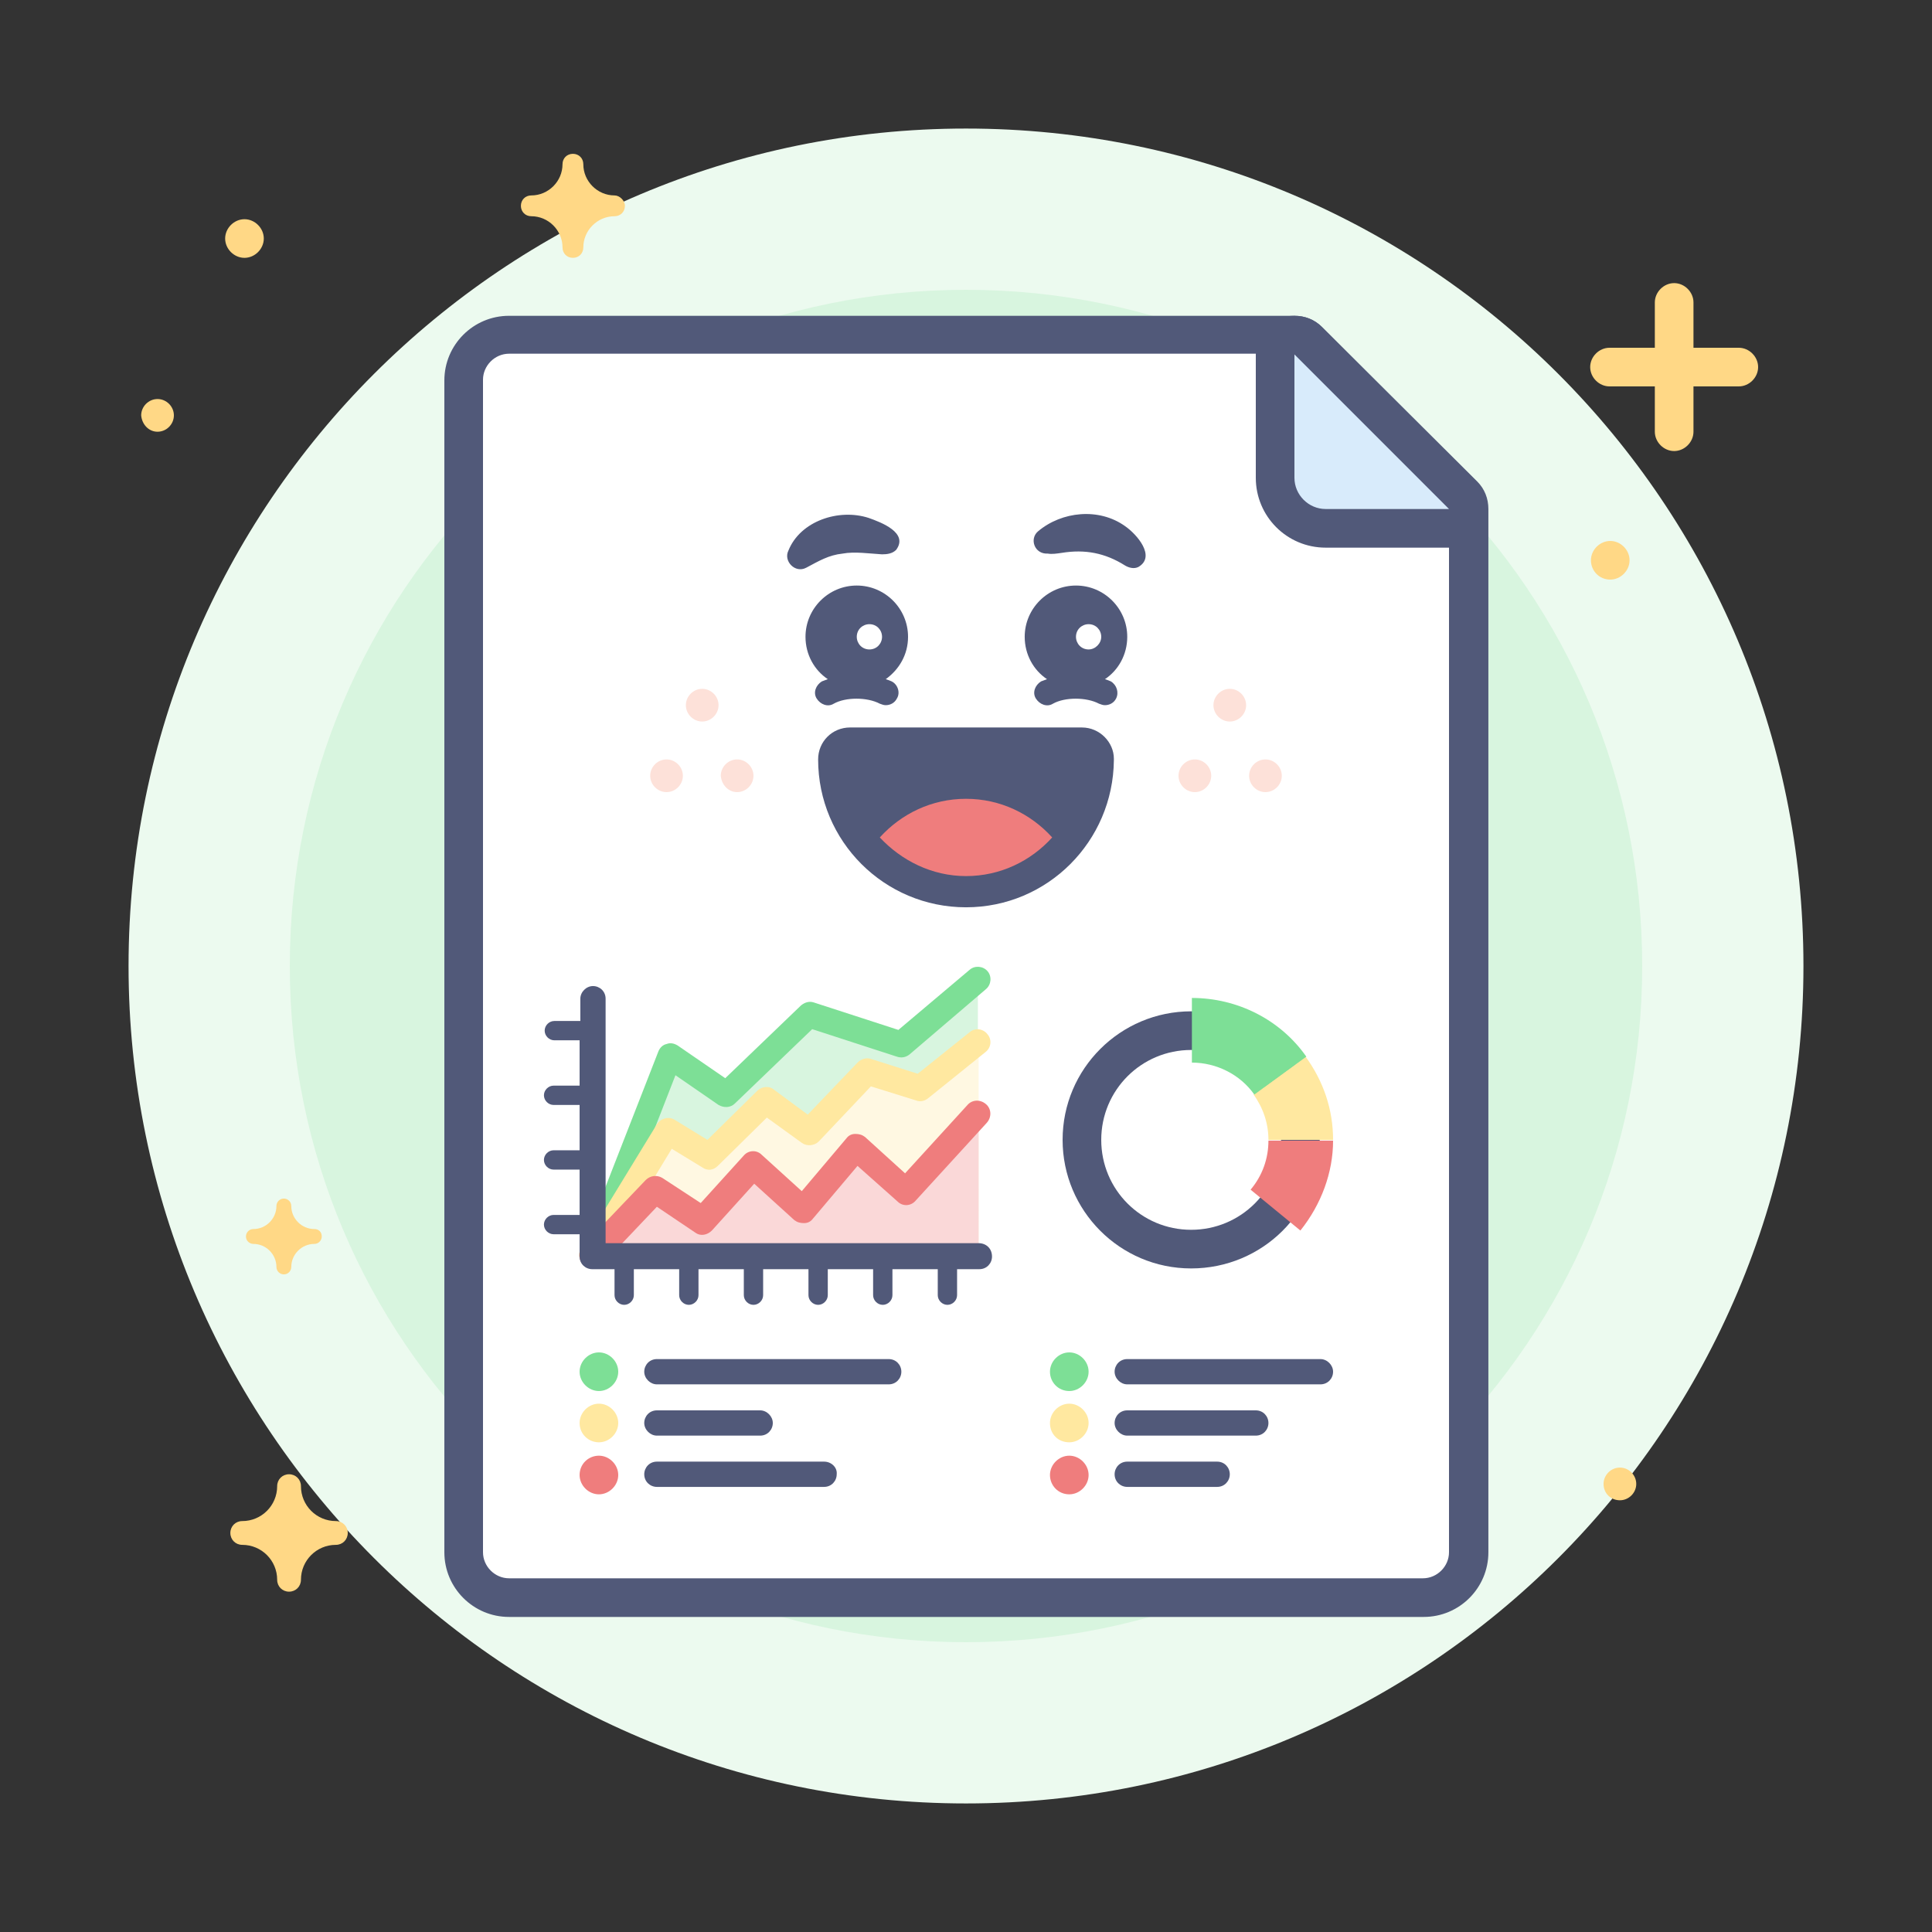
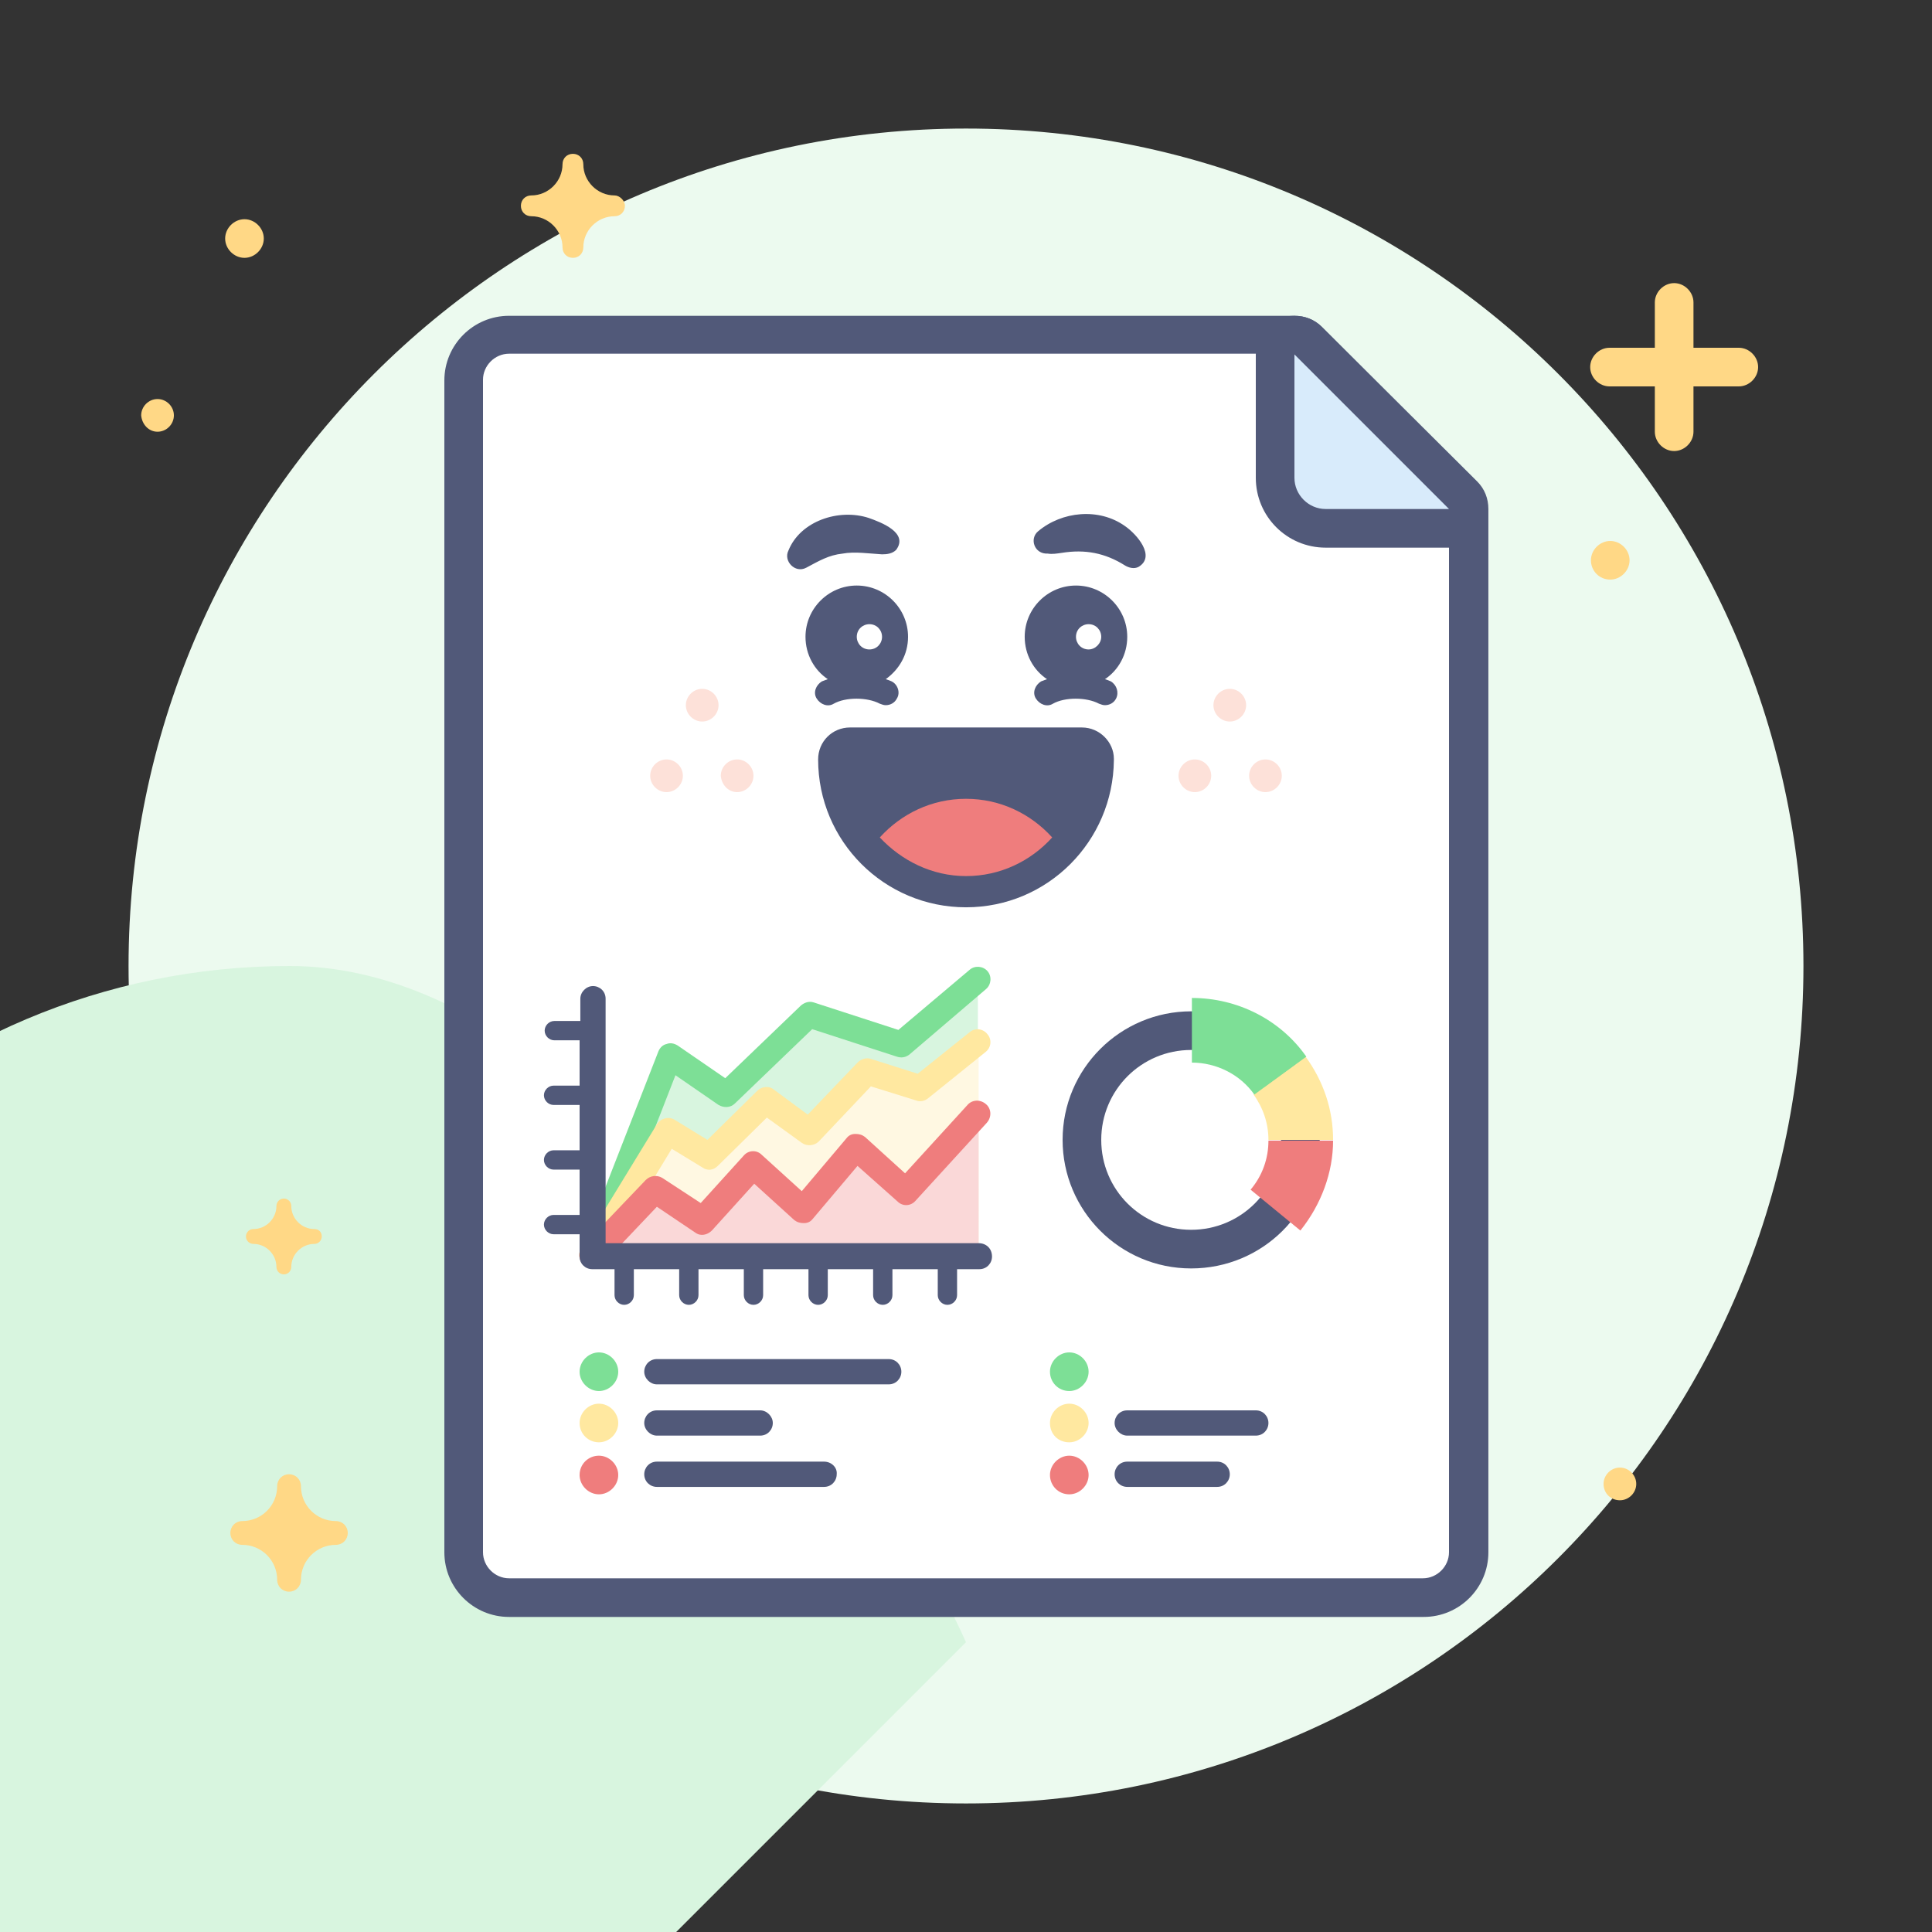
<svg xmlns="http://www.w3.org/2000/svg" xml:space="preserve" id="Layer_1" x="0" y="0" version="1.1" viewBox="0 0 260 260">
  <rect x="0" y="0" width="260" height="260" fill="#333333" stroke="none" />
  <style>.st1{fill:#d8f5df}.st5{fill:#515979}.st7{fill:#7ddf96}.st9{fill:#ffe8a0}.st10{fill:#ef7d7d}</style>
  <path d="M130 242.7c62.2 0 112.7-50.4 112.7-112.7 0-62.2-50.4-112.7-112.7-112.7C67.8 17.3 17.3 67.8 17.3 130S67.8 242.7 130 242.7" style="fill:#ecfaef" />
-   <path d="M130 221c50.3 0 91-40.7 91-91s-40.7-91-91-91-91 40.7-91 91 40.7 91 91 91" class="st1" />
+   <path d="M130 221s-40.7-91-91-91-91 40.7-91 91 40.7 91 91 91" class="st1" />
  <path d="M130 199.3c38.3 0 69.3-31 69.3-69.3s-31-69.3-69.3-69.3-69.3 31-69.3 69.3 31 69.3 69.3 69.3" style="fill:#c4f1d0" />
  <path d="M180.7 67.6c1.2 0 2.2-1 2.2-2.2s-1-2.2-2.2-2.2-2.2 1-2.2 2.2 1 2.2 2.2 2.2m36 10.4c1.4 0 2.6-1.2 2.6-2.6s-1.2-2.6-2.6-2.6-2.6 1.2-2.6 2.6 1.1 2.6 2.6 2.6M234 46.8h-6.1v-6.1c0-1.4-1.2-2.6-2.6-2.6s-2.6 1.2-2.6 2.6v6.1h-6.1c-1.4 0-2.6 1.2-2.6 2.6s1.2 2.6 2.6 2.6h6.1v6.1c0 1.4 1.2 2.6 2.6 2.6s2.6-1.2 2.6-2.6V52h6.1c1.4 0 2.6-1.2 2.6-2.6s-1.2-2.6-2.6-2.6M32.9 34.7c1.4 0 2.6-1.2 2.6-2.6s-1.2-2.6-2.6-2.6-2.6 1.2-2.6 2.6 1.2 2.6 2.6 2.6M21.2 58.1c1.2 0 2.2-1 2.2-2.2s-1-2.2-2.2-2.2-2.2 1-2.2 2.2c.1 1.2 1 2.2 2.2 2.2M218 201.9c1.2 0 2.2-1 2.2-2.2s-1-2.2-2.2-2.2-2.2 1-2.2 2.2c0 1.3 1 2.2 2.2 2.2M82.7 26.3c-2.3 0-4.2-1.9-4.2-4.2 0-.8-.6-1.4-1.4-1.4s-1.4.6-1.4 1.4c0 2.3-1.9 4.2-4.2 4.2-.8 0-1.4.6-1.4 1.4s.6 1.4 1.4 1.4c2.3 0 4.2 1.9 4.2 4.2 0 .8.6 1.4 1.4 1.4s1.4-.6 1.4-1.4c0-2.3 1.9-4.2 4.2-4.2.8 0 1.4-.6 1.4-1.4 0-.7-.7-1.4-1.4-1.4M42.3 165.4c-1.7 0-3.1-1.4-3.1-3.1 0-.6-.5-1-1-1-.6 0-1 .5-1 1 0 1.7-1.4 3.1-3.1 3.1-.6 0-1 .5-1 1 0 .6.5 1 1 1 1.7 0 3.1 1.4 3.1 3.1 0 .6.5 1 1 1 .6 0 1-.5 1-1 0-1.7 1.4-3.1 3.1-3.1.6 0 1-.5 1-1 0-.6-.4-1-1-1m39.2 28.7c1.4 0 2.6-1.2 2.6-2.6s-1.2-2.6-2.6-2.6-2.6 1.2-2.6 2.6c0 1.5 1.1 2.6 2.6 2.6m-36.3 10.6c-2.6 0-4.7-2.1-4.7-4.7 0-.9-.7-1.6-1.6-1.6s-1.6.7-1.6 1.6c0 2.6-2.1 4.7-4.7 4.7-.9 0-1.6.7-1.6 1.6s.7 1.6 1.6 1.6c2.6 0 4.7 2.1 4.7 4.7 0 .9.7 1.6 1.6 1.6s1.6-.7 1.6-1.6c0-2.6 2.1-4.7 4.7-4.7.9 0 1.6-.7 1.6-1.6s-.7-1.6-1.6-1.6" style="fill:#ffd886" />
  <path d="M68.5 214.9c-3.3 0-6.1-2.7-6.1-6.1V51.1c0-3.3 2.7-6.1 6.1-6.1h105.7c.7 0 1.4.3 1.8.8l20.8 20.8c.5.5.8 1.2.8 1.8v140.4c0 3.3-2.7 6.1-6.1 6.1z" style="fill:#fff" />
  <path d="M174.2 47.7 195 68.5v140.4c0 1.9-1.6 3.5-3.5 3.5h-123c-1.9 0-3.5-1.6-3.5-3.5V51.1c0-1.9 1.6-3.5 3.5-3.5h105.7zm0-5.2H68.5c-4.8 0-8.7 3.9-8.7 8.7v157.7c0 4.8 3.9 8.7 8.7 8.7h123.1c4.8 0 8.7-3.9 8.7-8.7V68.5c0-1.4-.5-2.7-1.5-3.7L177.9 44c-1-1-2.3-1.5-3.7-1.5" class="st5" />
  <path d="M178.4 71.1c-3.7 0-6.8-3-6.8-6.8V47.7c0-1 .6-2 1.6-2.4.3-.1.7-.2 1-.2.7 0 1.3.3 1.8.8l20.8 20.8c.7.7 1 1.9.6 2.8-.4 1-1.4 1.6-2.4 1.6z" style="fill:#d8ebfb" />
  <path d="M174.2 47.7 195 68.5h-16.6c-2.3 0-4.2-1.9-4.2-4.2zm0-5.2c-.7 0-1.3.1-2 .4-1.9.8-3.2 2.7-3.2 4.8v16.6c0 5.2 4.2 9.4 9.4 9.4H195c2.1 0 4-1.3 4.8-3.2s.4-4.2-1.1-5.7L177.9 44c-1-1-2.3-1.5-3.7-1.5" class="st5" />
  <path d="m79.7 169 10.5-26.9 7.6 5.2 11.2-10.8 12.3 4 10.3-8.8V169z" class="st1" />
  <path d="M79.7 170.7c-.2 0-.4 0-.6-.1-.9-.3-1.3-1.4-1-2.2l10.5-26.9c.2-.5.6-.9 1.1-1 .5-.2 1-.1 1.5.2l6.4 4.4 10.2-9.8c.5-.4 1.1-.6 1.7-.4l11.4 3.7 9.6-8.1c.7-.6 1.8-.5 2.4.2s.5 1.8-.2 2.4l-10.3 8.8c-.5.4-1.1.5-1.7.3l-11.4-3.7-10.4 10c-.6.6-1.5.6-2.2.2l-5.8-4-9.7 24.9c-.1.7-.8 1.1-1.5 1.1" class="st7" />
  <path d="M79.7 169 90 152.3l5.6 3.4 7.7-7.5 5.8 4.3 7.7-8.2 7.2 2.3 7.7-6.2V169z" style="fill:#fff8e2" />
  <path d="M79.7 170.7q-.45 0-.9-.3c-.8-.5-1.1-1.6-.6-2.4l10.2-16.7c.5-.8 1.6-1.1 2.4-.6l4.4 2.7 6.7-6.6c.6-.6 1.6-.7 2.2-.2l4.6 3.4 6.7-7c.5-.5 1.2-.7 1.8-.5l6.3 2 7-5.6c.7-.6 1.8-.5 2.4.3.6.7.5 1.8-.3 2.4l-7.7 6.2c-.5.4-1.1.5-1.6.3l-6.1-1.9-7 7.4c-.6.6-1.6.7-2.3.2l-4.7-3.4-6.6 6.5c-.6.6-1.4.7-2.1.2l-4.1-2.5-9.3 15.3c-.2.5-.8.8-1.4.8" class="st9" />
  <path d="M160.3 170.7c-9.6 0-17.3-7.8-17.3-17.3 0-9.6 7.8-17.3 17.3-17.3 9.6 0 17.3 7.8 17.3 17.3.1 9.6-7.7 17.3-17.3 17.3m0-29.4c-6.7 0-12.1 5.4-12.1 12.1s5.4 12.1 12.1 12.1 12.1-5.4 12.1-12.1c.1-6.7-5.4-12.1-12.1-12.1" class="st5" />
  <path d="m175 165.6-6.7-5.5c1.6-1.9 2.4-4.2 2.4-6.6h8.7c0 4.3-1.6 8.6-4.4 12.1" class="st10" />
  <path d="M179.4 153.4h-8.7c0-2.2-.7-4.3-2-6.1l7-5.1c2.4 3.3 3.7 7.1 3.7 11.2" class="st9" />
  <path d="M168.8 147.3c-1.9-2.7-5.1-4.3-8.4-4.3v-8.7c6.1 0 11.9 2.9 15.4 7.9z" class="st7" />
  <path d="m79.7 169 8.5-8.9 6.5 4.3 6.8-7.5 6.7 6 7.2-8.5 6.7 6 9.6-10.5V169z" style="fill:#fad8d8" />
  <path d="M79.7 170.7c-.4 0-.9-.2-1.2-.5-.7-.7-.7-1.8-.1-2.5l8.5-8.9c.6-.6 1.5-.7 2.2-.3l5.2 3.4 5.8-6.4c.6-.7 1.7-.8 2.4-.1l5.4 4.9 6-7.1q.45-.6 1.2-.6c.5 0 .9.1 1.3.4l5.4 4.9 8.4-9.2c.6-.7 1.7-.8 2.5-.1.7.6.8 1.7.1 2.5l-9.6 10.5c-.6.7-1.7.8-2.4.1l-5.4-4.8-6 7.1q-.45.6-1.2.6c-.5 0-.9-.1-1.3-.4l-5.4-4.9-5.7 6.3c-.6.6-1.5.8-2.2.3l-5.2-3.5-7.5 7.9c-.2.3-.7.5-1.2.4" class="st10" />
  <path d="M131.7 167.3H81.5v-32.9c0-1-.8-1.7-1.7-1.7s-1.7.8-1.7 1.7v3h-3.5c-.7 0-1.3.6-1.3 1.3s.6 1.3 1.3 1.3H78v6.1h-3.5c-.7 0-1.3.6-1.3 1.3s.6 1.3 1.3 1.3H78v6.1h-3.5c-.7 0-1.3.6-1.3 1.3s.6 1.3 1.3 1.3H78v6.1h-3.5c-.7 0-1.3.6-1.3 1.3s.6 1.3 1.3 1.3H78v3c0 1 .8 1.7 1.7 1.7h3v3.5c0 .7.6 1.3 1.3 1.3s1.3-.6 1.3-1.3v-3.5h6.1v3.5c0 .7.6 1.3 1.3 1.3s1.3-.6 1.3-1.3v-3.5h6.1v3.5c0 .7.6 1.3 1.3 1.3s1.3-.6 1.3-1.3v-3.5h6.1v3.5c0 .7.6 1.3 1.3 1.3s1.3-.6 1.3-1.3v-3.5h6.1v3.5c0 .7.6 1.3 1.3 1.3s1.3-.6 1.3-1.3v-3.5h6.1v3.5c0 .7.6 1.3 1.3 1.3s1.3-.6 1.3-1.3v-3.5h3c1 0 1.7-.8 1.7-1.7 0-1.1-.8-1.8-1.8-1.8m-12.1 15.6H88.4c-1 0-1.7.8-1.7 1.7s.8 1.7 1.7 1.7h31.2c1 0 1.7-.8 1.7-1.7s-.7-1.7-1.7-1.7" class="st5" />
  <path d="M80.6 187.2c1.4 0 2.6-1.2 2.6-2.6S82 182 80.6 182s-2.6 1.2-2.6 2.6 1.2 2.6 2.6 2.6" class="st7" />
  <path d="M102.3 189.8H88.4c-1 0-1.7.8-1.7 1.7s.8 1.7 1.7 1.7h13.9c1 0 1.7-.8 1.7-1.7s-.8-1.7-1.7-1.7" class="st5" />
  <path d="M80.6 194.1c1.4 0 2.6-1.2 2.6-2.6s-1.2-2.6-2.6-2.6-2.6 1.2-2.6 2.6c0 1.5 1.2 2.6 2.6 2.6" class="st9" />
  <path d="M110.9 196.7H88.4c-1 0-1.7.8-1.7 1.7 0 1 .8 1.7 1.7 1.7h22.5c1 0 1.7-.8 1.7-1.7.1-.9-.7-1.7-1.7-1.7" class="st5" />
  <path d="M80.6 201.1c1.4 0 2.6-1.2 2.6-2.6s-1.2-2.6-2.6-2.6-2.6 1.1-2.6 2.6c0 1.4 1.2 2.6 2.6 2.6" class="st10" />
-   <path d="M177.7 182.9h-26c-1 0-1.7.8-1.7 1.7s.8 1.7 1.7 1.7h26c1 0 1.7-.8 1.7-1.7s-.8-1.7-1.7-1.7" class="st5" />
  <path d="M143.9 187.2c1.4 0 2.6-1.2 2.6-2.6s-1.2-2.6-2.6-2.6-2.6 1.2-2.6 2.6 1.1 2.6 2.6 2.6" class="st7" />
  <path d="M169 189.8h-17.3c-1 0-1.7.8-1.7 1.7s.8 1.7 1.7 1.7H169c1 0 1.7-.8 1.7-1.7s-.7-1.7-1.7-1.7" class="st5" />
  <path d="M143.9 194.1c1.4 0 2.6-1.2 2.6-2.6s-1.2-2.6-2.6-2.6-2.6 1.2-2.6 2.6c0 1.5 1.1 2.6 2.6 2.6" class="st9" />
  <path d="M163.8 196.7h-12.1c-1 0-1.7.8-1.7 1.7 0 1 .8 1.7 1.7 1.7h12.1c1 0 1.7-.8 1.7-1.7s-.7-1.7-1.7-1.7" class="st5" />
  <path d="M143.9 201.1c1.4 0 2.6-1.2 2.6-2.6s-1.2-2.6-2.6-2.6-2.6 1.2-2.6 2.6 1.1 2.6 2.6 2.6" class="st10" />
  <path d="M139.7 71.5c3.2-2.7 8.2-3.2 11.7-.7 1.6 1.1 4.2 4.1 1.8 5.5-.6.3-1.3.1-1.8-.2-2.7-1.7-5.4-2.2-8.5-1.7-.7.1-1.3.2-1.9.1-1.8.1-2.5-2-1.3-3m-21 3.1c-1.7-.1-3.7-.4-5.3-.1-1.9.2-3.2 1-4.9 1.9-1.5.8-3.1-.9-2.4-2.3 1.6-4 6.8-5.7 10.8-4.4 1.7.6 5.4 2 3.7 4.3-.5.5-1.2.6-1.9.6m26.9 23.3h-31.2c-2.4 0-4.3 1.9-4.3 4.3 0 11 8.9 19.9 19.9 19.9s19.8-8.9 19.9-19.8v-.2c0-2.2-1.9-4.2-4.3-4.2" class="st5" />
  <path d="M130 117.9c4.6 0 8.7-2 11.6-5.2-2.9-3.2-7-5.2-11.6-5.2s-8.7 2-11.6 5.2c2.9 3.1 7 5.2 11.6 5.2" class="st10" />
  <path d="M94.5 97.1c1.2 0 2.2-1 2.2-2.2s-1-2.2-2.2-2.2-2.2 1-2.2 2.2 1 2.2 2.2 2.2m4.7 9.5c1.2 0 2.2-1 2.2-2.2s-1-2.2-2.2-2.2-2.2 1-2.2 2.2c.1 1.2 1 2.2 2.2 2.2m-9.5 0c1.2 0 2.2-1 2.2-2.2s-1-2.2-2.2-2.2-2.2 1-2.2 2.2 1 2.2 2.2 2.2m75.8-9.5c1.2 0 2.2-1 2.2-2.2s-1-2.2-2.2-2.2-2.2 1-2.2 2.2 1 2.2 2.2 2.2m4.8 9.5c1.2 0 2.2-1 2.2-2.2s-1-2.2-2.2-2.2-2.2 1-2.2 2.2 1 2.2 2.2 2.2m-9.5 0c1.2 0 2.2-1 2.2-2.2s-1-2.2-2.2-2.2-2.2 1-2.2 2.2 1 2.2 2.2 2.2" style="fill:#fde1d9" />
  <path d="M149.5 91.7c-.2-.1-.5-.2-.8-.3 1.8-1.2 3-3.3 3-5.7 0-3.8-3.1-6.9-6.9-6.9s-6.9 3.1-6.9 6.9c0 2.4 1.2 4.5 3 5.7-.3.1-.5.2-.8.3-.8.5-1.2 1.5-.7 2.3s1.5 1.2 2.3.7c1.6-.9 4.5-.9 6.2 0 .3.1.5.2.8.2.6 0 1.2-.3 1.5-.9.4-.8.1-1.8-.7-2.3m-3-4.3c-1 0-1.7-.8-1.7-1.7 0-1 .8-1.7 1.7-1.7 1 0 1.7.8 1.7 1.7s-.8 1.7-1.7 1.7m-24.3-1.7c0-3.8-3.1-6.9-6.9-6.9s-6.9 3.1-6.9 6.9c0 2.4 1.2 4.5 3 5.7-.3.1-.5.2-.8.3-.8.5-1.2 1.5-.7 2.3s1.5 1.2 2.3.7c1.6-.9 4.5-.9 6.2 0 .3.1.5.2.8.2.6 0 1.2-.3 1.5-.9.5-.8.1-1.9-.7-2.3-.2-.1-.5-.2-.8-.3 1.8-1.3 3-3.3 3-5.7m-5.2 1.7c-1 0-1.7-.8-1.7-1.7 0-1 .8-1.7 1.7-1.7 1 0 1.7.8 1.7 1.7s-.7 1.7-1.7 1.7" class="st5" />
  <path d="M0 0h260v260H0z" style="fill:none" />
</svg>